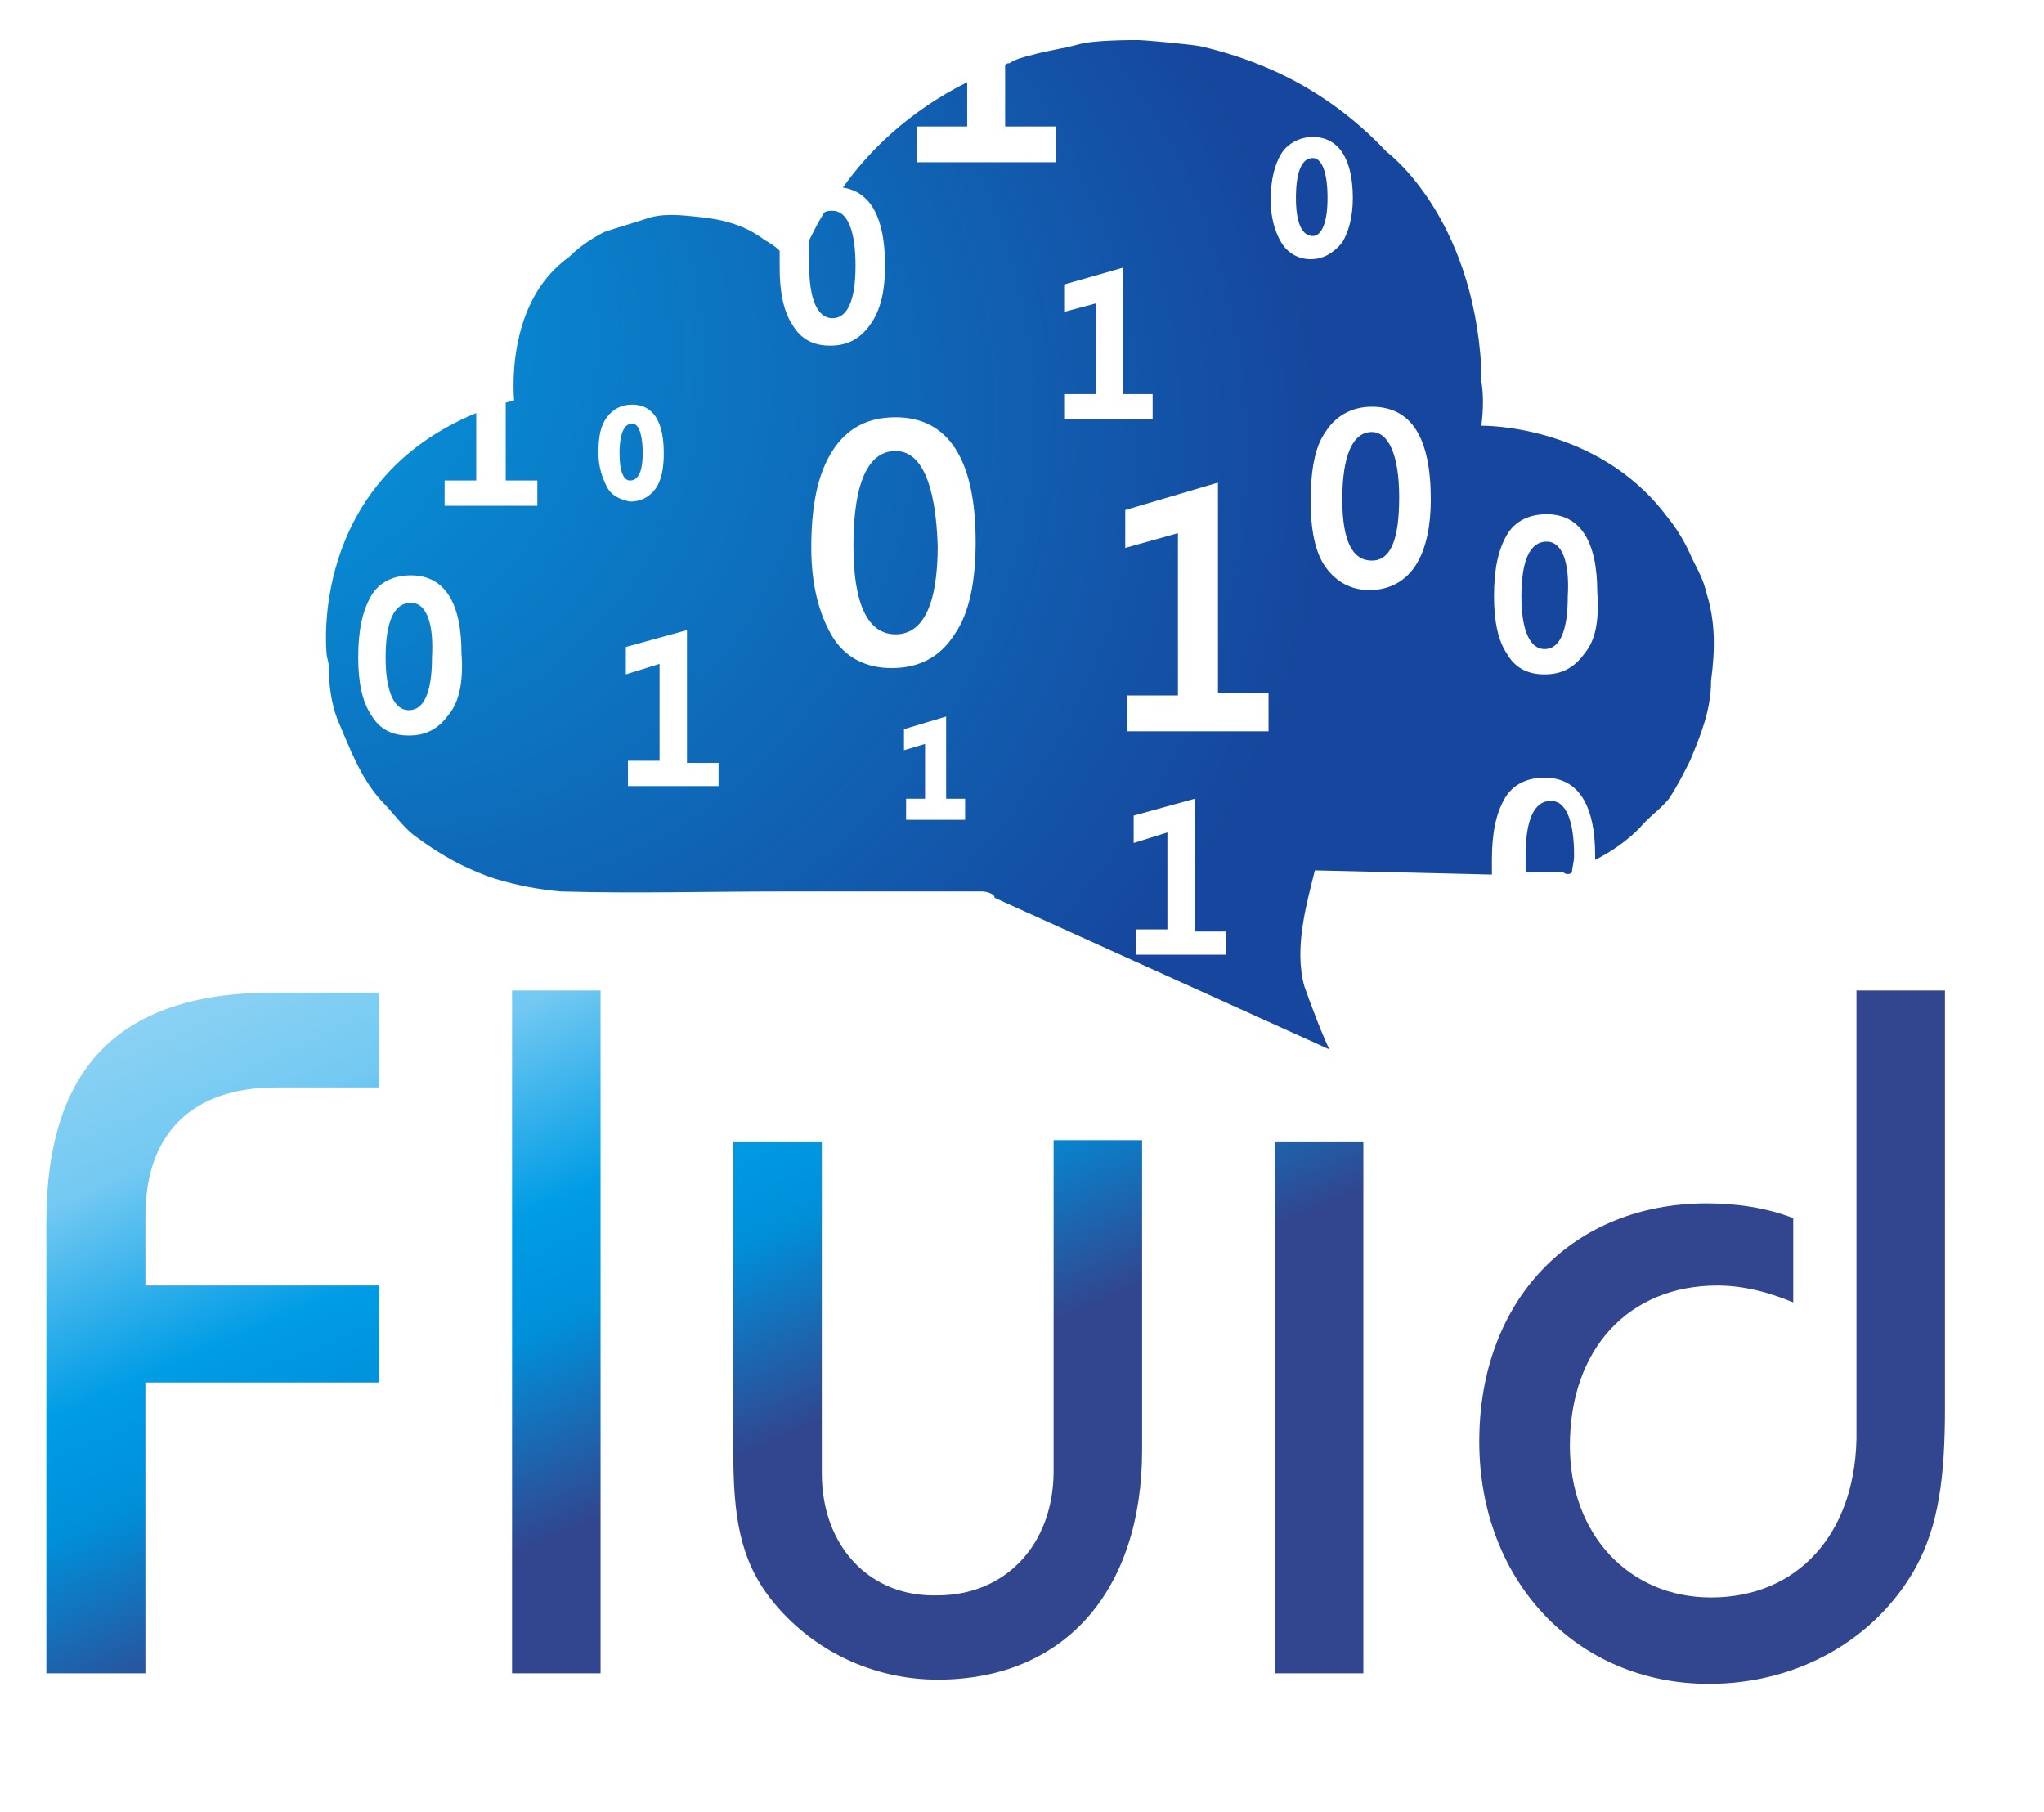
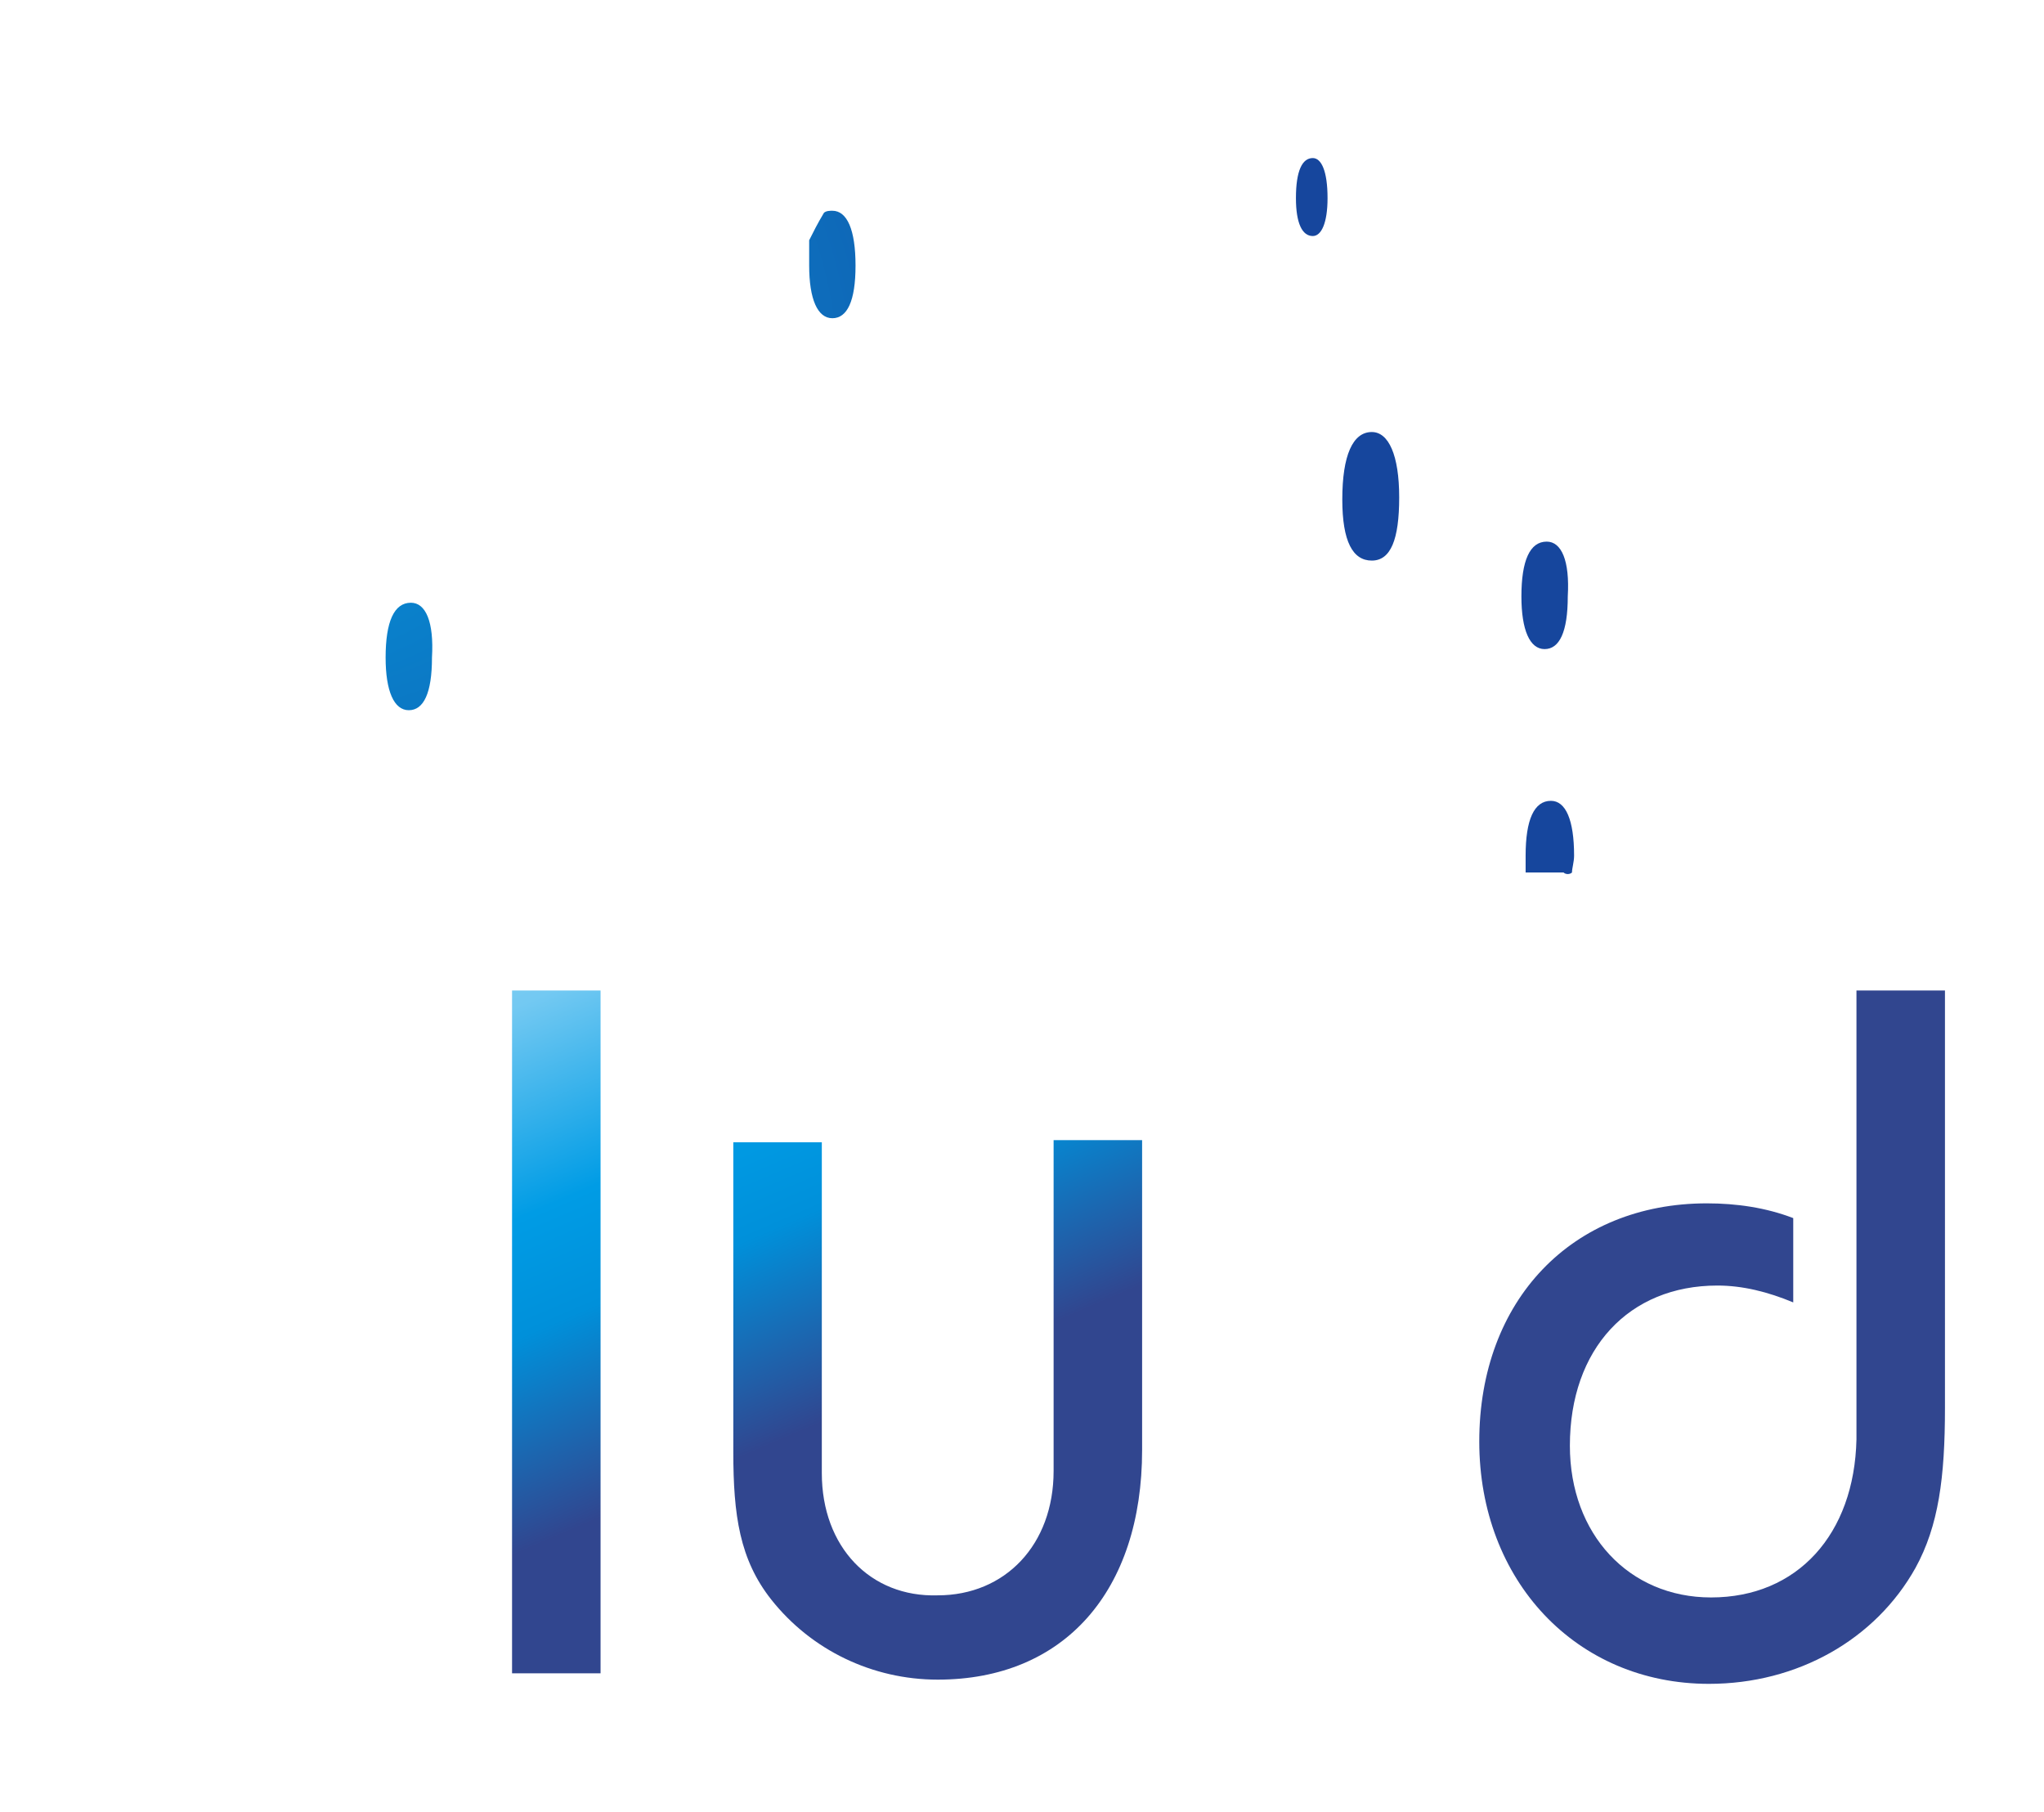
<svg xmlns="http://www.w3.org/2000/svg" version="1.1" id="图层_2" x="0px" y="0px" viewBox="0 0 97 86" style="enable-background:new 0 0 97 86;" xml:space="preserve">
  <style type="text/css">
	.st0{fill:url(#SVGID_1_);}
	.st1{fill:url(#SVGID_2_);}
	.st2{fill:url(#SVGID_3_);}
	.st3{fill:url(#SVGID_4_);}
	.st4{fill:url(#SVGID_5_);}
	.st5{fill:url(#SVGID_6_);}
	.st6{fill:url(#SVGID_7_);}
	.st7{fill:url(#SVGID_8_);}
	.st8{fill:url(#SVGID_9_);}
	.st9{fill:url(#SVGID_10_);}
	.st10{fill:url(#SVGID_11_);}
	.st11{fill:url(#SVGID_12_);}
	.st12{fill:url(#SVGID_13_);}
	.st13{fill:url(#SVGID_14_);}
	.st14{fill:url(#SVGID_15_);}
	.st15{fill:url(#SVGID_16_);}
	.st16{fill:url(#SVGID_17_);}
	.st17{fill:url(#SVGID_18_);}
	.st18{fill:url(#SVGID_19_);}
	.st19{fill:url(#SVGID_20_);}
	.st20{fill:url(#SVGID_21_);}
	.st21{fill:url(#SVGID_22_);}
	.st22{fill:url(#SVGID_23_);}
	.st23{fill:#231815;}
	.st24{fill:#FFFFFF;}
	.st25{fill:url(#SVGID_24_);}
	.st26{fill:url(#SVGID_25_);}
	.st27{fill:url(#SVGID_26_);}
	.st28{fill:url(#SVGID_27_);}
	.st29{fill:url(#SVGID_28_);}
	.st30{fill:url(#SVGID_29_);}
	.st31{fill:url(#SVGID_30_);}
	.st32{fill:url(#SVGID_31_);}
	.st33{fill:url(#SVGID_32_);}
	.st34{fill:url(#SVGID_33_);}
	.st35{fill:url(#SVGID_34_);}
	.st36{fill:url(#SVGID_35_);}
	.st37{fill:url(#SVGID_36_);}
	.st38{fill:url(#SVGID_37_);}
</style>
  <g>
    <linearGradient id="SVGID_1_" gradientUnits="userSpaceOnUse" x1="2.135" y1="33.988" x2="20.468" y2="-8.679" gradientTransform="matrix(1 0 0 -1 0 78.72)">
      <stop offset="0" style="stop-color:#9ED8F5" />
      <stop offset="0.25" style="stop-color:#73C9F2" />
      <stop offset="0.45" style="stop-color:#009CE5" />
      <stop offset="0.562" style="stop-color:#0090DA" />
      <stop offset="0.764" style="stop-color:#31468F" />
    </linearGradient>
-     <path class="st0" d="M2.2,58v21.4h4.7V65.6H18V61H6.9v-3.3c0-3.9,2.2-6.1,6.2-6.1H18v-4.5h-4.7C5.8,47,2.2,50.5,2.2,58z" />
    <linearGradient id="SVGID_2_" gradientUnits="userSpaceOnUse" x1="15.912" y1="39.908" x2="34.246" y2="-2.759" gradientTransform="matrix(1 0 0 -1 0 78.72)">
      <stop offset="0" style="stop-color:#9ED8F5" />
      <stop offset="0.25" style="stop-color:#73C9F2" />
      <stop offset="0.45" style="stop-color:#009CE5" />
      <stop offset="0.562" style="stop-color:#0090DA" />
      <stop offset="0.764" style="stop-color:#31468F" />
    </linearGradient>
    <rect x="24.3" y="47" class="st1" width="4.2" height="32.4" />
    <linearGradient id="SVGID_3_" gradientUnits="userSpaceOnUse" x1="31.178" y1="46.467" x2="49.511" y2="3.801" gradientTransform="matrix(1 0 0 -1 0 78.72)">
      <stop offset="0" style="stop-color:#9ED8F5" />
      <stop offset="0.25" style="stop-color:#73C9F2" />
      <stop offset="0.45" style="stop-color:#009CE5" />
      <stop offset="0.562" style="stop-color:#0090DA" />
      <stop offset="0.764" style="stop-color:#31468F" />
    </linearGradient>
    <path class="st2" d="M39,69.9V54.2h-4.2v14.7c0,3,0.3,5.1,1.8,7c1.9,2.4,4.8,3.8,7.9,3.8c6,0,9.7-4.2,9.7-10.9V54.1H50v15.7   c0,3.5-2.3,5.9-5.5,5.9C41.3,75.8,39,73.4,39,69.9z" />
    <linearGradient id="SVGID_4_" gradientUnits="userSpaceOnUse" x1="45.164" y1="52.477" x2="63.498" y2="9.811" gradientTransform="matrix(1 0 0 -1 0 78.72)">
      <stop offset="0" style="stop-color:#9ED8F5" />
      <stop offset="0.25" style="stop-color:#73C9F2" />
      <stop offset="0.45" style="stop-color:#009CE5" />
      <stop offset="0.562" style="stop-color:#0090DA" />
      <stop offset="0.764" style="stop-color:#31468F" />
    </linearGradient>
-     <rect x="60.5" y="54.2" class="st3" width="4.2" height="25.2" />
    <linearGradient id="SVGID_5_" gradientUnits="userSpaceOnUse" x1="63.718" y1="60.45" x2="82.051" y2="17.783" gradientTransform="matrix(1 0 0 -1 0 78.72)">
      <stop offset="0" style="stop-color:#9ED8F5" />
      <stop offset="0.25" style="stop-color:#73C9F2" />
      <stop offset="0.45" style="stop-color:#009CE5" />
      <stop offset="0.562" style="stop-color:#0090DA" />
      <stop offset="0.764" style="stop-color:#31468F" />
    </linearGradient>
    <path class="st4" d="M81.2,75.8c-3.9,0-6.7-3-6.7-7.2c0-4.6,2.8-7.6,7-7.6c1.2,0,2.4,0.3,3.6,0.8v-4c-1.3-0.5-2.7-0.7-4.1-0.7   c-6.4,0-10.8,4.6-10.8,11.3c0,6.6,4.6,11.5,10.9,11.5c4.2,0,7.9-2.1,9.8-5.5c1.1-2,1.4-4.3,1.4-7.6V47h-4.2v21.3   C88,72.8,85.3,75.8,81.2,75.8z" />
    <g>
      <radialGradient id="SVGID_6_" cx="33.864" cy="54.672" r="40.003" fx="-1.311" fy="67.617" gradientTransform="matrix(1 0 0 -1 0 78.72)" gradientUnits="userSpaceOnUse">
        <stop offset="0" style="stop-color:#00ADEE" />
        <stop offset="0.86" style="stop-color:#16469D" />
        <stop offset="1" style="stop-color:#16469D" />
      </radialGradient>
-       <path class="st5" d="M30.5,21.5c0-0.6-0.1-1.4-0.5-1.4c-0.5,0-0.6,0.8-0.6,1.4c0,0.9,0.2,1.3,0.5,1.3    C30.4,22.8,30.5,22.1,30.5,21.5z" />
      <radialGradient id="SVGID_7_" cx="33.864" cy="54.672" r="40.003" fx="-1.311" fy="67.617" gradientTransform="matrix(1 0 0 -1 0 78.72)" gradientUnits="userSpaceOnUse">
        <stop offset="0" style="stop-color:#00ADEE" />
        <stop offset="0.86" style="stop-color:#16469D" />
        <stop offset="1" style="stop-color:#16469D" />
      </radialGradient>
      <path class="st6" d="M63,9.4c0-1.3-0.3-1.9-0.7-1.9c-0.5,0-0.8,0.6-0.8,1.9c0,1.2,0.3,1.8,0.8,1.8C62.7,11.2,63,10.6,63,9.4z" />
      <radialGradient id="SVGID_8_" cx="33.864" cy="54.672" r="40.003" fx="-1.311" fy="67.617" gradientTransform="matrix(1 0 0 -1 0 78.72)" gradientUnits="userSpaceOnUse">
        <stop offset="0" style="stop-color:#00ADEE" />
        <stop offset="0.86" style="stop-color:#16469D" />
        <stop offset="1" style="stop-color:#16469D" />
      </radialGradient>
      <path class="st7" d="M19.5,28.6c-0.8,0-1.2,0.9-1.2,2.6c0,1.6,0.4,2.5,1.1,2.5c0.7,0,1.1-0.8,1.1-2.5    C20.6,29.5,20.2,28.6,19.5,28.6z" />
      <radialGradient id="SVGID_9_" cx="33.864" cy="54.672" r="40.003" fx="-1.311" fy="67.617" gradientTransform="matrix(1 0 0 -1 0 78.72)" gradientUnits="userSpaceOnUse">
        <stop offset="0" style="stop-color:#00ADEE" />
        <stop offset="0.86" style="stop-color:#16469D" />
        <stop offset="1" style="stop-color:#16469D" />
      </radialGradient>
-       <path class="st8" d="M42.5,21.4c-1.3,0-2,1.5-2,4.5c0,2.8,0.7,4.2,2,4.2s2-1.4,2-4.2C44.4,22.9,43.7,21.4,42.5,21.4z" />
      <radialGradient id="SVGID_10_" cx="33.864" cy="54.672" r="40.003" fx="-1.311" fy="67.617" gradientTransform="matrix(1 0 0 -1 0 78.72)" gradientUnits="userSpaceOnUse">
        <stop offset="0" style="stop-color:#00ADEE" />
        <stop offset="0.86" style="stop-color:#16469D" />
        <stop offset="1" style="stop-color:#16469D" />
      </radialGradient>
      <path class="st9" d="M74.6,41.4L74.6,41.4c0-0.2,0.1-0.5,0.1-0.8c0-1.7-0.4-2.6-1.1-2.6c-0.8,0-1.2,0.9-1.2,2.6c0,0.3,0,0.6,0,0.8    h1.8C74.3,41.5,74.5,41.5,74.6,41.4z" />
      <radialGradient id="SVGID_11_" cx="33.864" cy="54.672" r="40.003" fx="-1.311" fy="67.617" gradientTransform="matrix(1 0 0 -1 0 78.72)" gradientUnits="userSpaceOnUse">
        <stop offset="0" style="stop-color:#00ADEE" />
        <stop offset="0.86" style="stop-color:#16469D" />
        <stop offset="1" style="stop-color:#16469D" />
      </radialGradient>
      <path class="st10" d="M65.1,20.5c-0.9,0-1.4,1.1-1.4,3.2c0,2,0.5,2.9,1.4,2.9s1.3-1,1.3-3S65.9,20.5,65.1,20.5z" />
      <radialGradient id="SVGID_12_" cx="33.864" cy="54.672" r="40.003" fx="-1.311" fy="67.617" gradientTransform="matrix(1 0 0 -1 0 78.72)" gradientUnits="userSpaceOnUse">
        <stop offset="0" style="stop-color:#00ADEE" />
        <stop offset="0.86" style="stop-color:#16469D" />
        <stop offset="1" style="stop-color:#16469D" />
      </radialGradient>
-       <path class="st11" d="M81,28.2c-0.1-0.4-0.2-0.7-0.4-1.1c-0.1-0.2-0.2-0.4-0.3-0.6c-0.3-0.7-0.7-1.4-1.2-2l0,0    c-3.3-4.4-8.8-4.3-8.8-4.3c0.1-0.8,0.1-1.5,0-2.1c0-0.2,0-0.4,0-0.6c-0.4-7.3-4.5-10.3-4.5-10.3c-3.2-3.4-6.7-4.5-8.8-5    c-0.5-0.1-2.7-0.3-3-0.3s-2.1,0-2.8,0.2S49.7,2.4,49,2.6c-0.4,0.1-0.8,0.2-1.1,0.4c-0.1,0-0.1,0-0.2,0.1V6h2.4v1.7h-6.6V6h2.4V3.9    c-2.8,1.4-4.7,3.3-5.9,5c1.3,0.2,2,1.4,2,3.7c0,1.2-0.2,2.1-0.7,2.8c-0.5,0.7-1.1,1-1.9,1c-0.8,0-1.4-0.3-1.8-1    c-0.4-0.6-0.6-1.5-0.6-2.7c0-0.3,0-0.6,0-0.8c-0.2-0.2-0.5-0.4-0.7-0.5c-0.9-0.7-2-1-3.1-1.1c-0.9-0.1-1.8-0.2-2.6,0.1    c-0.6,0.2-1.3,0.4-1.9,0.6c-0.6,0.3-1.2,0.7-1.7,1.2c-3.1,2.2-2.6,6.8-2.6,6.8c-0.1,0-0.3,0.1-0.4,0.1v3.7h1.5V24h-4.4v-1.2h1.5    v-3.2c-8,3.3-7.1,11.4-7.1,11.4c0,0.2,0.1,0.4,0.1,0.6c0,0.8,0.1,1.7,0.4,2.5c0.6,1.4,1.1,2.8,2.1,3.9c0.5,0.5,1,1.2,1.5,1.6    c1.2,0.9,2.4,1.6,3.9,2.1c1,0.3,2,0.5,3.1,0.6c3.5,0.1,7,0,10.6,0c3.1,0,6.3,0,9.4,0c0.2,0,0.6,0.1,0.6,0.3l0,0l15.9,7.2    c-0.2-0.3-1-2.4-1.2-3c-0.5-1.8,0.1-3.9,0.5-5.5l8.4,0.2c0-0.2,0-0.5,0-0.7c0-1.3,0.2-2.2,0.6-2.9c0.4-0.7,1.1-1,1.9-1    c1.6,0,2.4,1.3,2.4,3.7c0,0.1,0,0.1,0,0.2c0.8-0.4,1.5-0.9,2.1-1.5c0.4-0.5,1-0.9,1.4-1.4c0.4-0.6,0.7-1.2,1-1.8    c0.5-1.2,1-2.4,1-3.8C81.4,30.8,81.4,29.5,81,28.2z M21.3,33.9c-0.5,0.7-1.1,1-1.9,1c-0.8,0-1.4-0.3-1.8-1    c-0.4-0.6-0.6-1.5-0.6-2.7c0-1.3,0.2-2.2,0.6-2.9c0.4-0.7,1.1-1,1.9-1c1.6,0,2.4,1.3,2.4,3.7C22,32.3,21.8,33.3,21.3,33.9z     M28.8,23.1c-0.2-0.4-0.4-0.9-0.4-1.6c0-0.8,0.1-1.3,0.4-1.7c0.3-0.4,0.7-0.6,1.2-0.6c0.7,0,1.5,0.4,1.5,2.3    c0,0.7-0.1,1.3-0.4,1.7c-0.3,0.4-0.7,0.6-1.2,0.6C29.4,23.7,29,23.5,28.8,23.1z M34.2,37.3h-4.4v-1.2h1.5v-4.6L29.7,32v-1.3    l2.9-0.8v6.3h1.5v1.1H34.2z M45.9,38.9H43v-1h0.9v-2.6l-1,0.3v-1l2-0.6v3.9h0.9v1H45.9z M45.3,30.1c-0.7,1.1-1.7,1.6-3,1.6    c-1.2,0-2.2-0.5-2.8-1.5s-1-2.4-1-4.2c0-2,0.3-3.5,1-4.6s1.7-1.6,3-1.6c2.5,0,3.8,2,3.8,5.9C46.3,27.6,46,29.1,45.3,30.1z     M50.5,14.8v-1.3l2.8-0.8v6h1.4v1.2h-4.2v-1.2H52v-4.3L50.5,14.8z M58.3,45.3h-4.4v-1.2h1.5v-4.6L53.8,40v-1.3l2.9-0.8v6.3h1.5    v1.1H58.3z M60.2,34.7h-6.7V33h2.4v-7.7L53.4,26v-1.8l4.4-1.3v10h2.4L60.2,34.7L60.2,34.7z M60.8,11.5c-0.3-0.5-0.5-1.2-0.5-2    c0-1,0.2-1.7,0.5-2.2s0.9-0.8,1.5-0.8c1.2,0,1.9,1,1.9,2.9c0,0.9-0.2,1.6-0.5,2.1c-0.4,0.5-0.9,0.8-1.5,0.8    C61.6,12.3,61.1,12,60.8,11.5z M67.2,26.8C66.7,27.6,65.9,28,65,28c-0.9,0-1.6-0.4-2.1-1.1s-0.7-1.8-0.7-3.1    c0-1.5,0.2-2.6,0.7-3.3c0.5-0.8,1.3-1.2,2.2-1.2c1.9,0,2.8,1.5,2.8,4.4C67.9,24.9,67.7,26,67.2,26.8z M75.2,31    c-0.5,0.7-1.1,1-1.9,1s-1.4-0.3-1.8-1c-0.4-0.6-0.6-1.5-0.6-2.7c0-1.3,0.2-2.2,0.6-2.9c0.4-0.7,1.1-1,1.9-1c1.6,0,2.4,1.3,2.4,3.7    C75.9,29.5,75.7,30.4,75.2,31z" />
      <radialGradient id="SVGID_13_" cx="33.864" cy="54.672" r="40.003" fx="-1.311" fy="67.617" gradientTransform="matrix(1 0 0 -1 0 78.72)" gradientUnits="userSpaceOnUse">
        <stop offset="0" style="stop-color:#00ADEE" />
        <stop offset="0.86" style="stop-color:#16469D" />
        <stop offset="1" style="stop-color:#16469D" />
      </radialGradient>
      <path class="st12" d="M38.4,12.6c0,1.6,0.4,2.5,1.1,2.5c0.7,0,1.1-0.8,1.1-2.5S40.2,10,39.5,10c-0.1,0-0.3,0-0.4,0.1    c-0.3,0.5-0.5,0.9-0.7,1.3C38.4,11.8,38.4,12.2,38.4,12.6z" />
      <radialGradient id="SVGID_14_" cx="33.864" cy="54.672" r="40.003" fx="-1.311" fy="67.617" gradientTransform="matrix(1 0 0 -1 0 78.72)" gradientUnits="userSpaceOnUse">
        <stop offset="0" style="stop-color:#00ADEE" />
        <stop offset="0.86" style="stop-color:#16469D" />
        <stop offset="1" style="stop-color:#16469D" />
      </radialGradient>
      <path class="st13" d="M73.4,25.7c-0.8,0-1.2,0.9-1.2,2.6c0,1.6,0.4,2.5,1.1,2.5s1.1-0.8,1.1-2.5C74.5,26.6,74.1,25.7,73.4,25.7z" />
    </g>
  </g>
</svg>